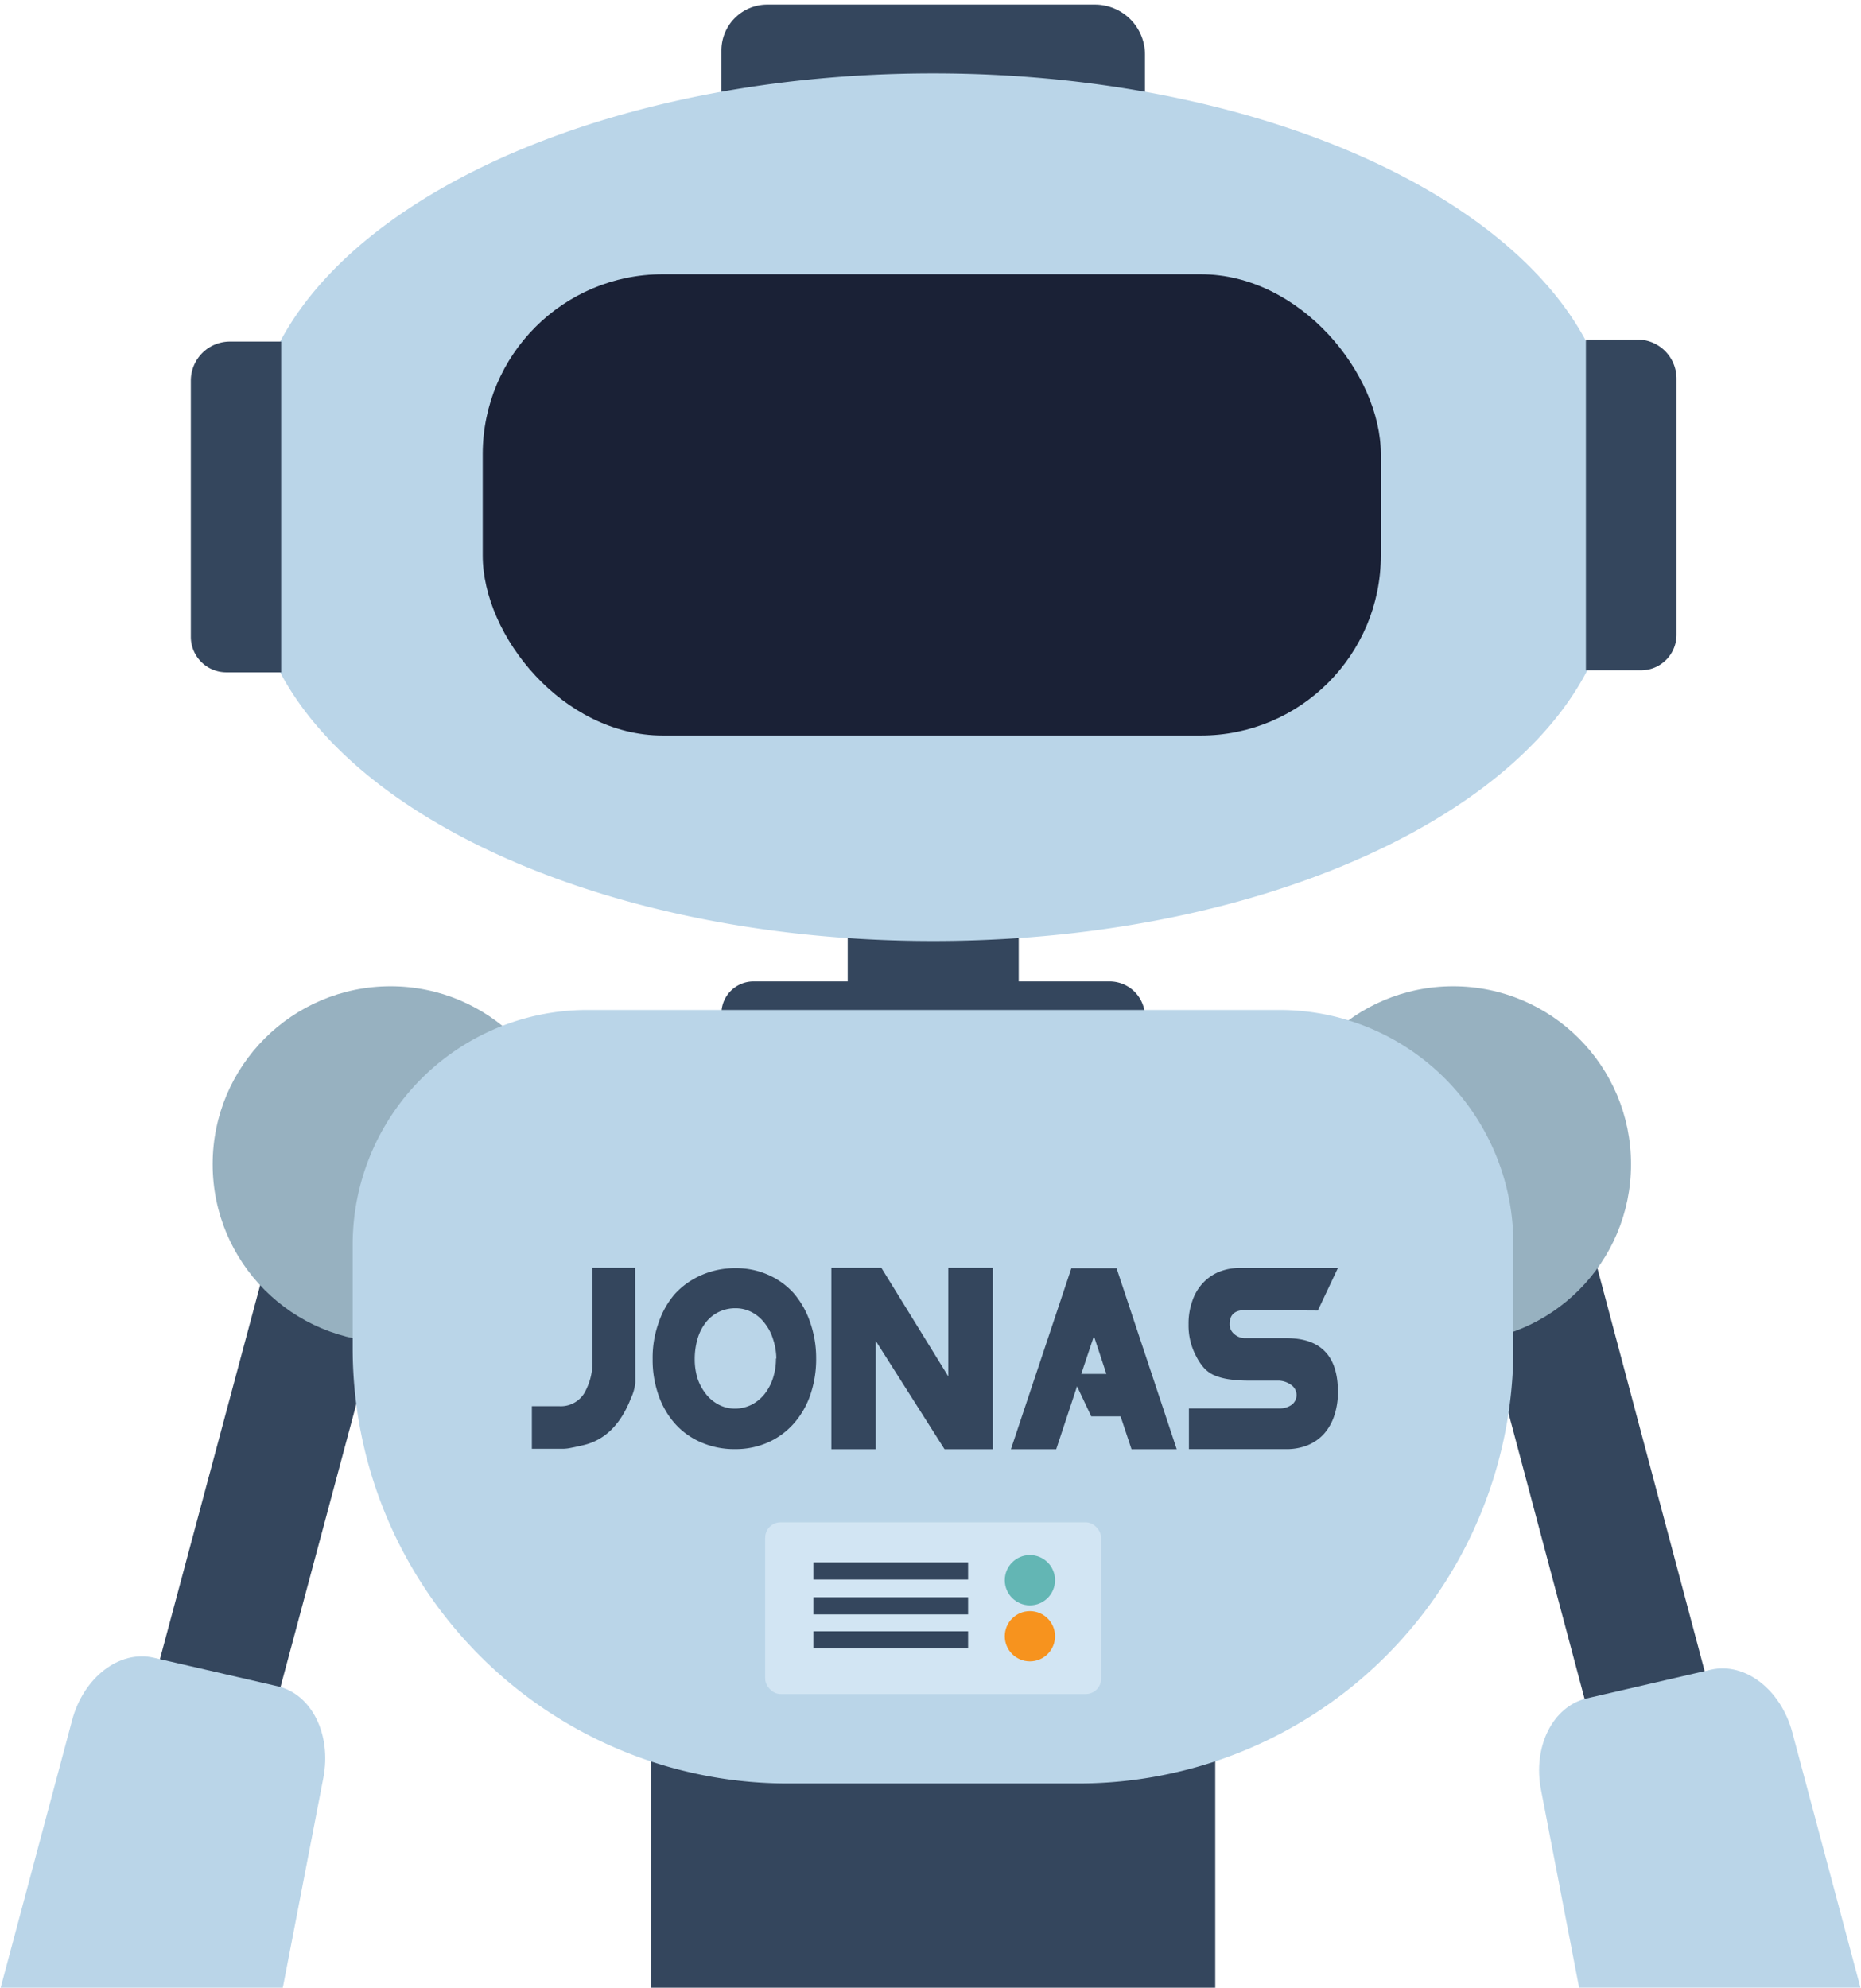
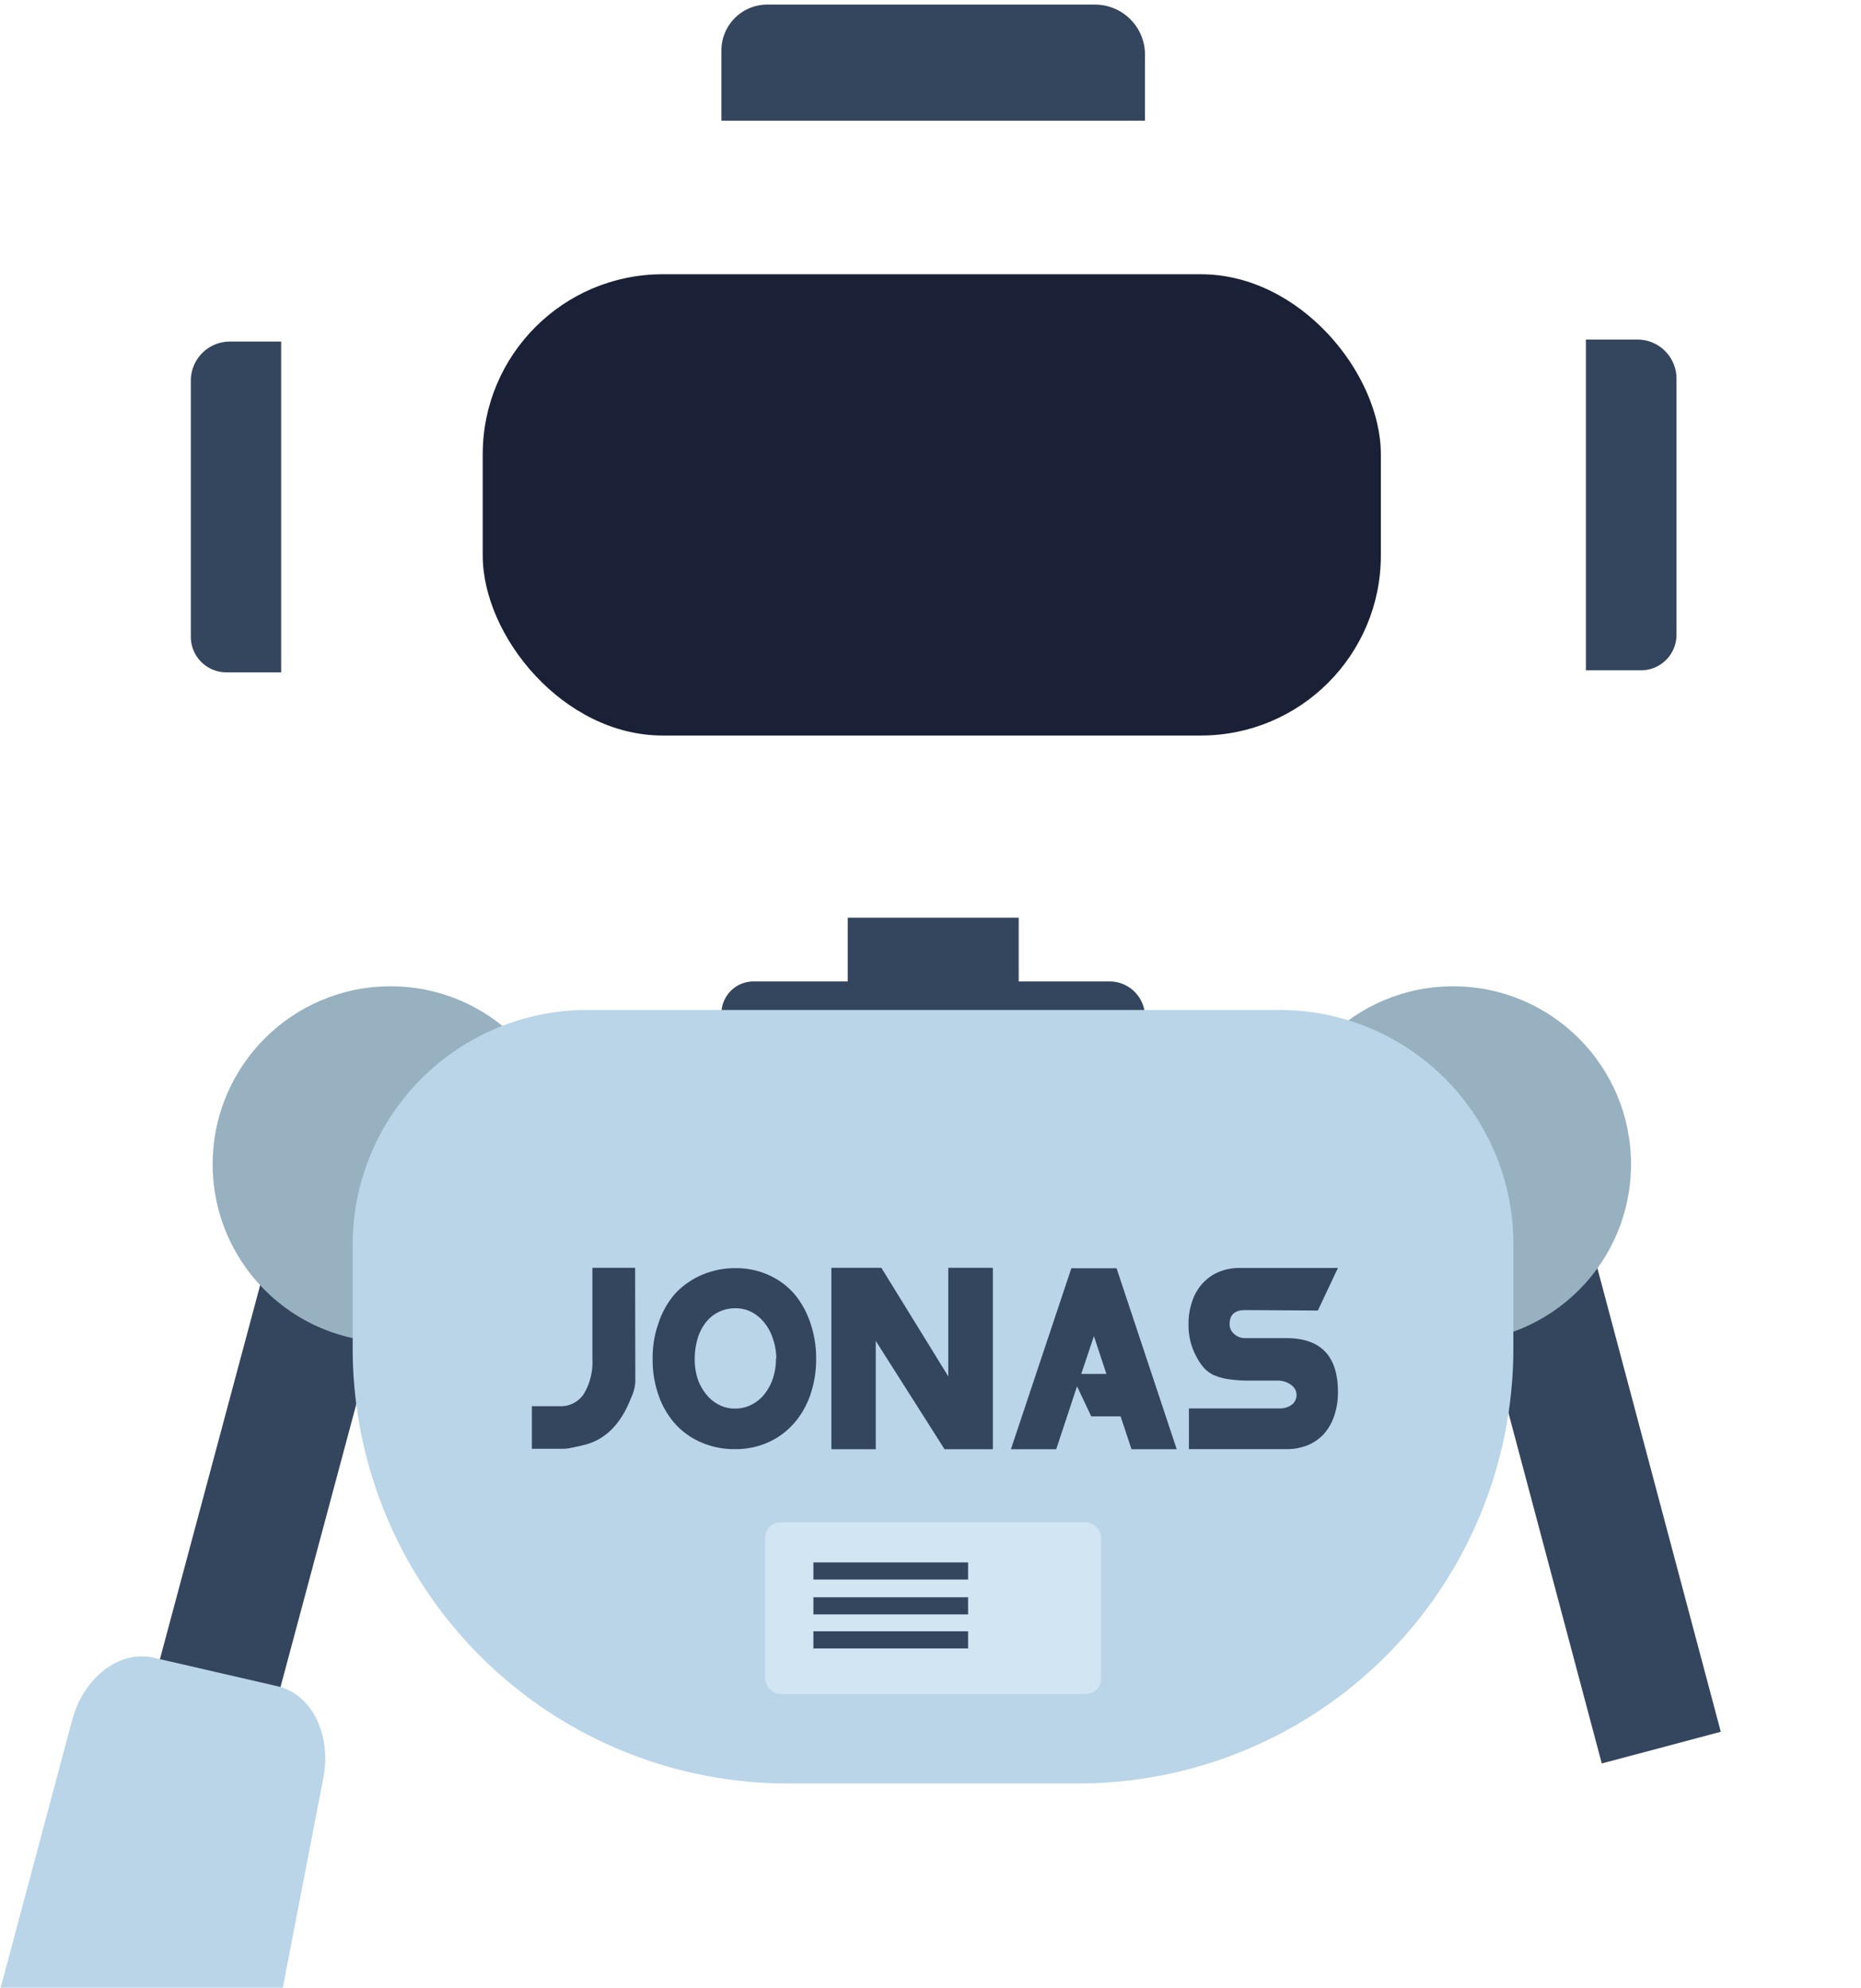
<svg xmlns="http://www.w3.org/2000/svg" viewBox="0 0 202.94 216.71">
  <g id="robots">
    <g id="jonas">
      <rect x="92.44" y="100.05" width="18.65" height="7.48" fill="#34465d" />
      <path d="M82.17,107H121a3.86,3.86,0,0,1,3.86,3.86v2.45a0,0,0,0,1,0,0H78.67a0,0,0,0,1,0,0v-2.8A3.5,3.5,0,0,1,82.17,107Z" fill="#34465d" />
      <path d="M83.62.5h35.78A5.46,5.46,0,0,1,124.86,6v7.16a0,0,0,0,1,0,0H78.67a0,0,0,0,1,0,0V5.45A5,5,0,0,1,83.62.5Z" fill="#34465d" />
-       <path d="M176.86,54.21a35.48,35.48,0,0,0-1.25-9.33C172.18,24.17,140.44,8,101.76,8S31.35,24.18,27.92,44.88a35.48,35.48,0,0,0-1.25,9.33h0c0,.35,0,.71,0,1.06s0,.71,0,1.07h0a35.41,35.41,0,0,0,1.25,9.32c3.43,20.71,35.16,36.93,73.84,36.93s70.42-16.22,73.85-36.93a35.41,35.41,0,0,0,1.25-9.32h0c0-.36,0-.71,0-1.07s0-.71,0-1.06Z" fill="#bad5e8" />
      <rect x="166.22" y="127.58" width="13.43" height="64.02" transform="translate(-35.25 49.88) rotate(-14.91)" fill="#34465d" />
      <rect x="23.29" y="127.58" width="13.43" height="64.02" transform="matrix(-0.97, -0.26, 0.26, -0.97, 17.92, 321.53)" fill="#34465d" />
      <path d="M11.57,50.35H39.5a4.26,4.26,0,0,1,4.26,4.26V60.2a0,0,0,0,1,0,0H7.7a0,0,0,0,1,0,0v-6A3.87,3.87,0,0,1,11.57,50.35Z" transform="translate(-29.54 81) rotate(-90)" fill="#34465d" />
      <circle cx="158.46" cy="126.93" r="19.4" fill="#97b1c0" />
      <circle cx="42.59" cy="126.93" r="19.4" fill="#97b1c0" />
      <path d="M159.83,50.12h36.06a0,0,0,0,1,0,0v5.59A4.26,4.26,0,0,1,191.63,60H163.7a3.87,3.87,0,0,1-3.87-3.87v-6A0,0,0,0,1,159.83,50.12Z" transform="translate(122.82 232.91) rotate(-90)" fill="#34465d" />
-       <rect x="71" y="187.61" width="61.52" height="29.1" fill="#34465d" />
      <path d="M64,110.11h75.54a25.49,25.49,0,0,1,25.49,25.49V147a47.44,47.44,0,0,1-47.44,47.44H85.9A47.44,47.44,0,0,1,38.46,147V135.69A25.58,25.58,0,0,1,64,110.11Z" fill="#bad5e8" />
      <g>
-         <path d="M195.45,188.87c-1.25-4.68-5.17-7.69-8.9-6.83l-13.5,3.12c-3.72.86-5.93,5.27-5,10l4.15,21.54h30.68Z" fill="#bad5e8" />
        <path d="M35.26,193.84c.92-4.75-1.29-9.16-5-10l-13.5-3.11c-3.73-.87-7.66,2.15-8.9,6.83L.07,216.71H30.84Z" fill="#bad5e8" />
      </g>
      <g>
        <path d="M69.28,150.72a5,5,0,0,1-.47,1.7c-1.11,2.87-2.84,4.58-5.17,5.13-.56.14-1,.23-1.37.3a4.46,4.46,0,0,1-.76.1H58v-4.64h3a3,3,0,0,0,2.69-1.38,6.76,6.76,0,0,0,.91-3.77v-9.94h4.66Z" fill="#34465d" />
        <path d="M89,148.06a12,12,0,0,1-.63,4,9.2,9.2,0,0,1-1.8,3.13,8.18,8.18,0,0,1-2.8,2.06,8.68,8.68,0,0,1-3.62.74,9,9,0,0,1-3.65-.72,8.1,8.1,0,0,1-2.84-2,9.17,9.17,0,0,1-1.83-3.11,11.52,11.52,0,0,1-.66-4,11.27,11.27,0,0,1,.67-4A9.19,9.19,0,0,1,73.66,141a8.56,8.56,0,0,1,2.87-2,9.09,9.09,0,0,1,3.68-.74,8.6,8.6,0,0,1,3.59.74A8.13,8.13,0,0,1,86.56,141a9.54,9.54,0,0,1,1.77,3.12A11.8,11.8,0,0,1,89,148.06Zm-4.34.05A7,7,0,0,0,84.3,146a5.33,5.33,0,0,0-.91-1.74A4.27,4.27,0,0,0,82,143.07a3.75,3.75,0,0,0-1.8-.44,4.1,4.1,0,0,0-1.83.41,4,4,0,0,0-1.41,1.15,5.3,5.3,0,0,0-.89,1.76,7.91,7.91,0,0,0-.31,2.23,7,7,0,0,0,.32,2.15A5.56,5.56,0,0,0,77,152a4.26,4.26,0,0,0,1.39,1.15,3.72,3.72,0,0,0,1.76.42,4,4,0,0,0,1.82-.43A4.39,4.39,0,0,0,83.36,152a5.58,5.58,0,0,0,.93-1.74A6.88,6.88,0,0,0,84.62,148.11Z" fill="#34465d" />
        <path d="M108.27,158H103l-7.5-11.81V158H90.66V138.22h5.45l7.3,11.84V138.22h4.86Z" fill="#34465d" />
        <path d="M128.32,158h-4.93l-1.19-3.58H119l-1.55-3.28L115.18,158h-4.94l6.59-19.73h4.93Zm-7.67-8.21-1.36-4.12-1.38,4.12Z" fill="#34465d" />
        <path d="M145.9,151.76a7.85,7.85,0,0,1-.39,2.55,5.62,5.62,0,0,1-1.12,2,4.91,4.91,0,0,1-1.78,1.25,6.09,6.09,0,0,1-2.36.43h-10.6v-4.44h9.84a2.21,2.21,0,0,0,1.39-.41,1.33,1.33,0,0,0,0-2.09,2.46,2.46,0,0,0-1.43-.53l-.44,0h-2.69a15.24,15.24,0,0,1-2.33-.15,6.52,6.52,0,0,1-1.62-.45,3.42,3.42,0,0,1-1.11-.82,6.15,6.15,0,0,1-.81-1.22,7.11,7.11,0,0,1-.84-3.52,7.31,7.31,0,0,1,.4-2.49,5.38,5.38,0,0,1,1.12-1.94,5.08,5.08,0,0,1,1.76-1.25,5.88,5.88,0,0,1,2.29-.44H145.9l-2.19,4.64-7.94-.05q-1.68,0-1.68,1.53a1.36,1.36,0,0,0,.51,1.09,1.72,1.72,0,0,0,1.17.44h4.48Q145.91,145.87,145.9,151.76Z" fill="#34465d" />
      </g>
      <rect x="83.44" y="165.97" width="36.64" height="18.72" rx="1.68" fill="#d2e5f3" />
-       <circle cx="112.31" cy="172.28" r="2.74" fill="#63b6b4" />
-       <circle cx="112.31" cy="178.39" r="2.74" fill="#f7931e" />
      <rect x="88.7" y="170.34" width="16.87" height="1.87" fill="#34465d" />
      <rect x="88.7" y="174.14" width="16.87" height="1.87" fill="#34465d" />
      <rect x="88.7" y="177.85" width="16.87" height="1.87" fill="#34465d" />
      <rect id="eye_display" x="52.64" y="29.9" width="97.94" height="50.29" rx="19.63" fill="#1a2136" />
    </g>
  </g>
</svg>